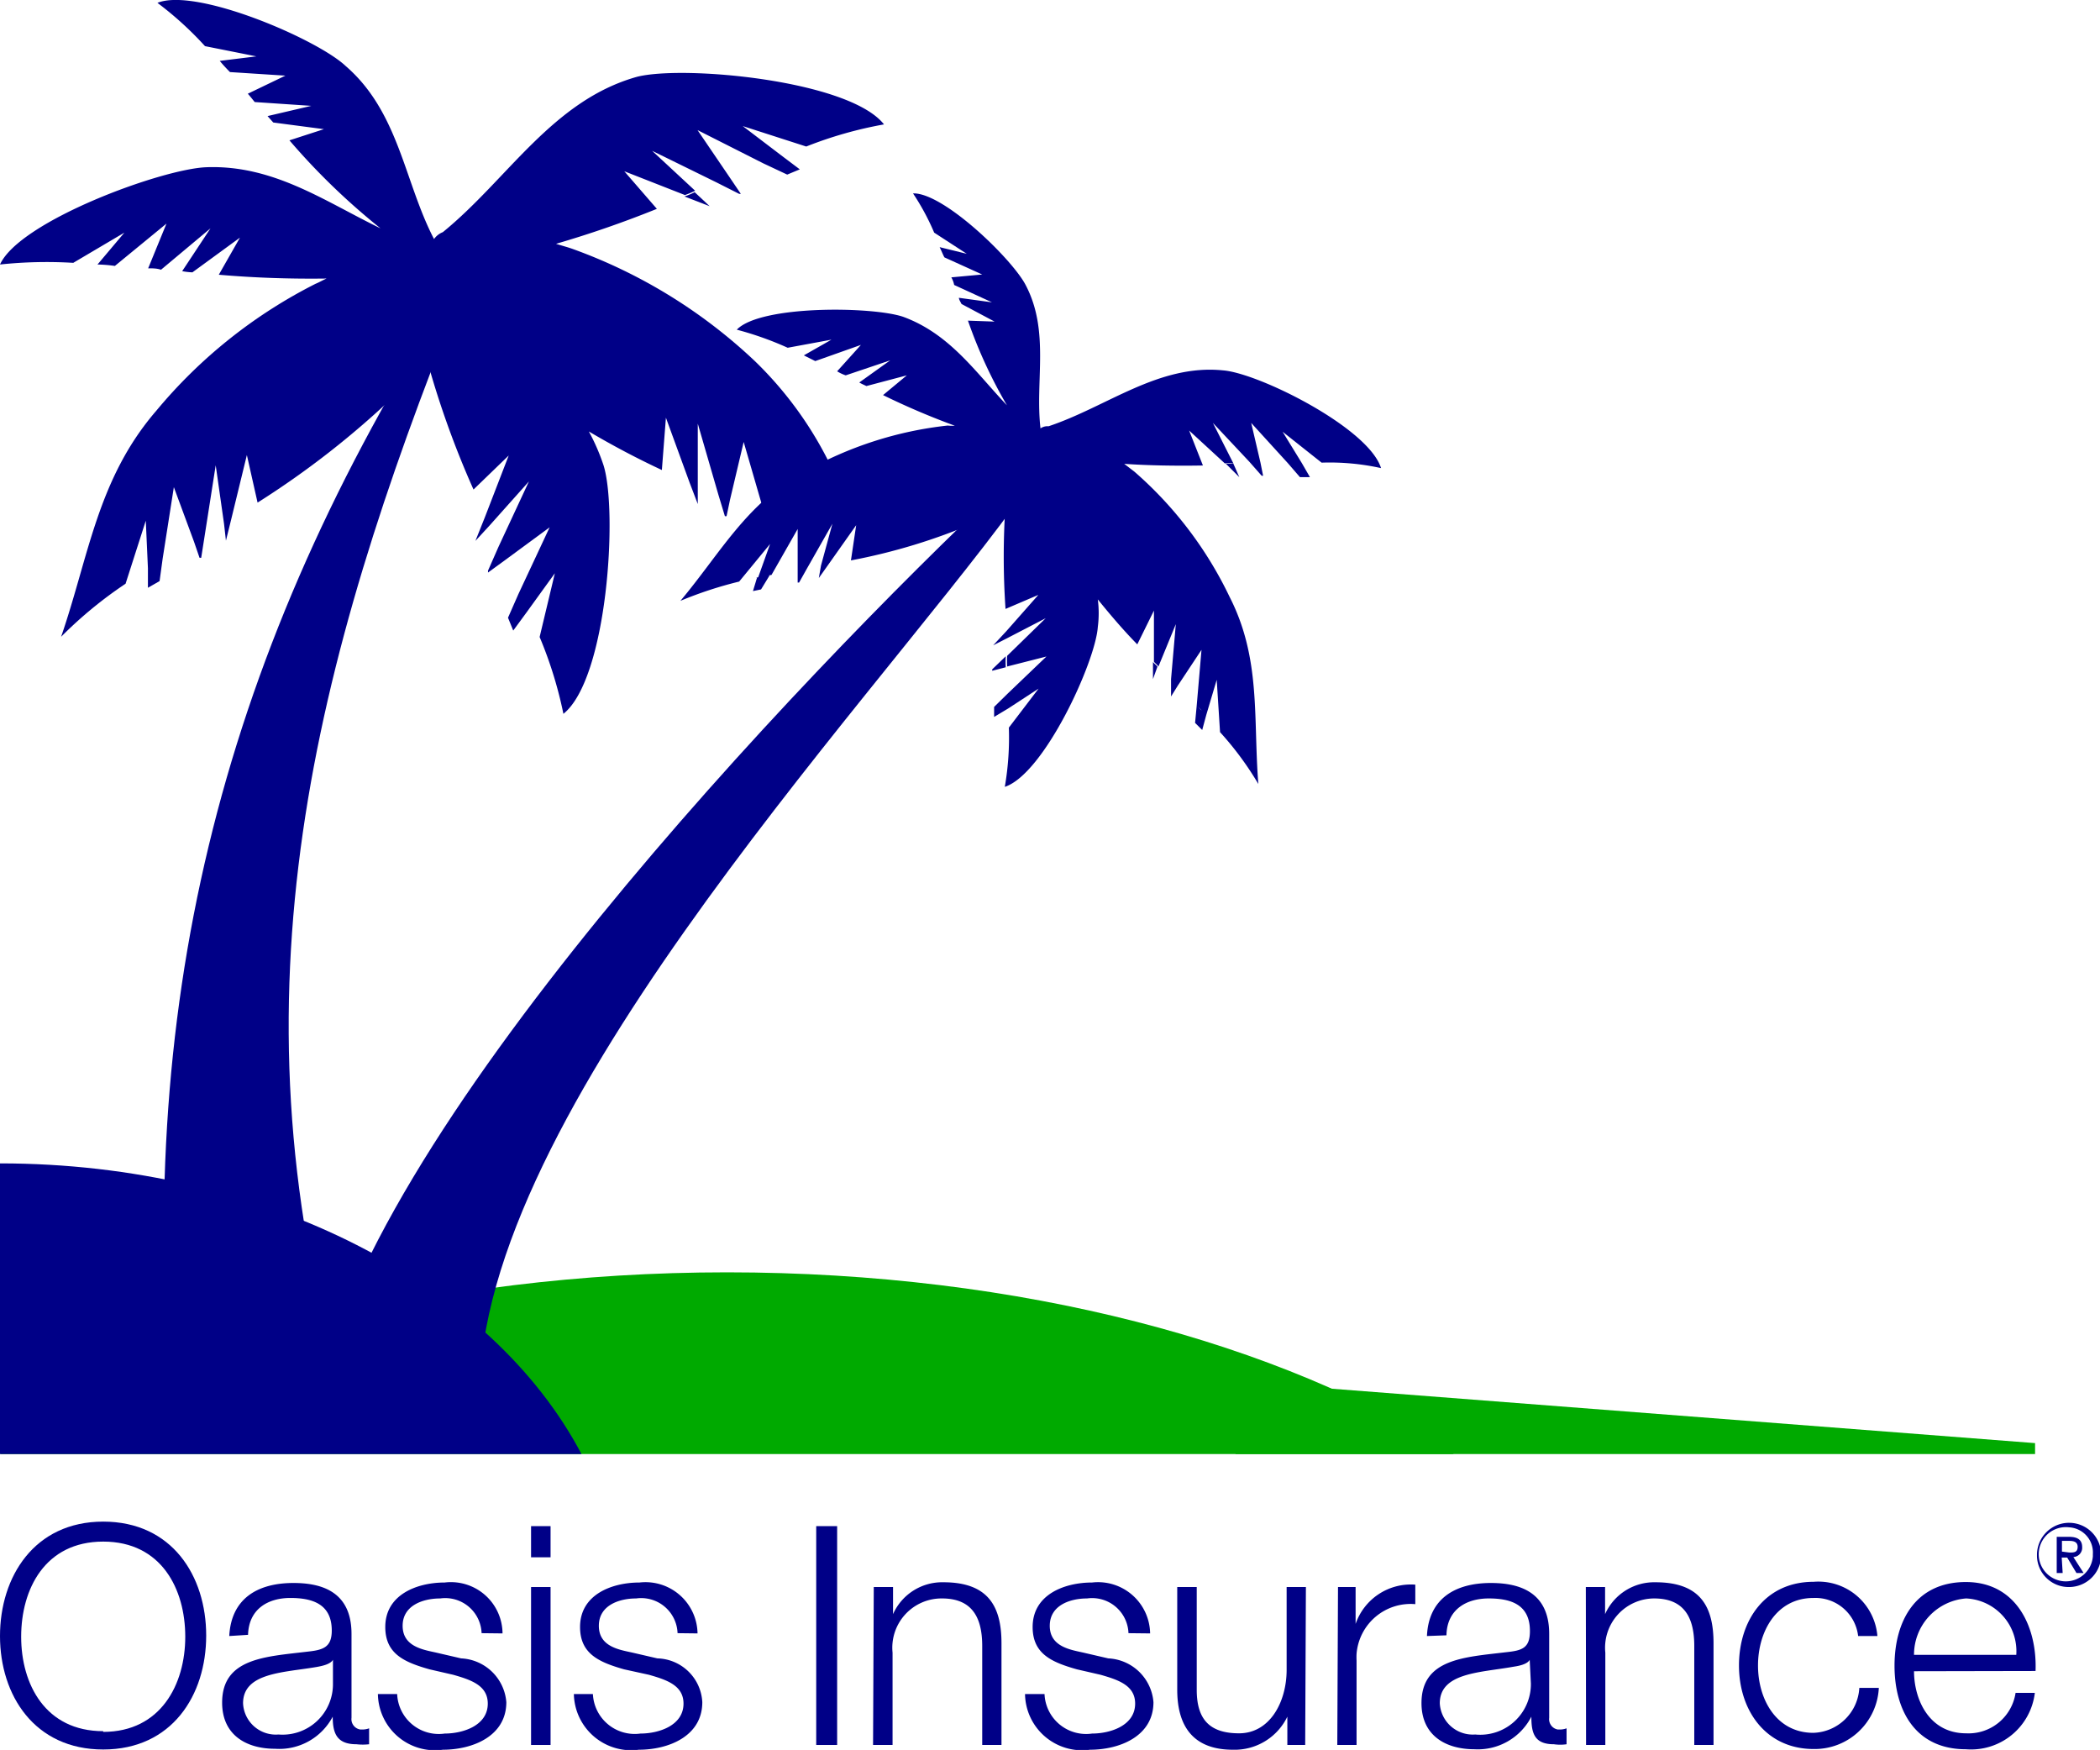
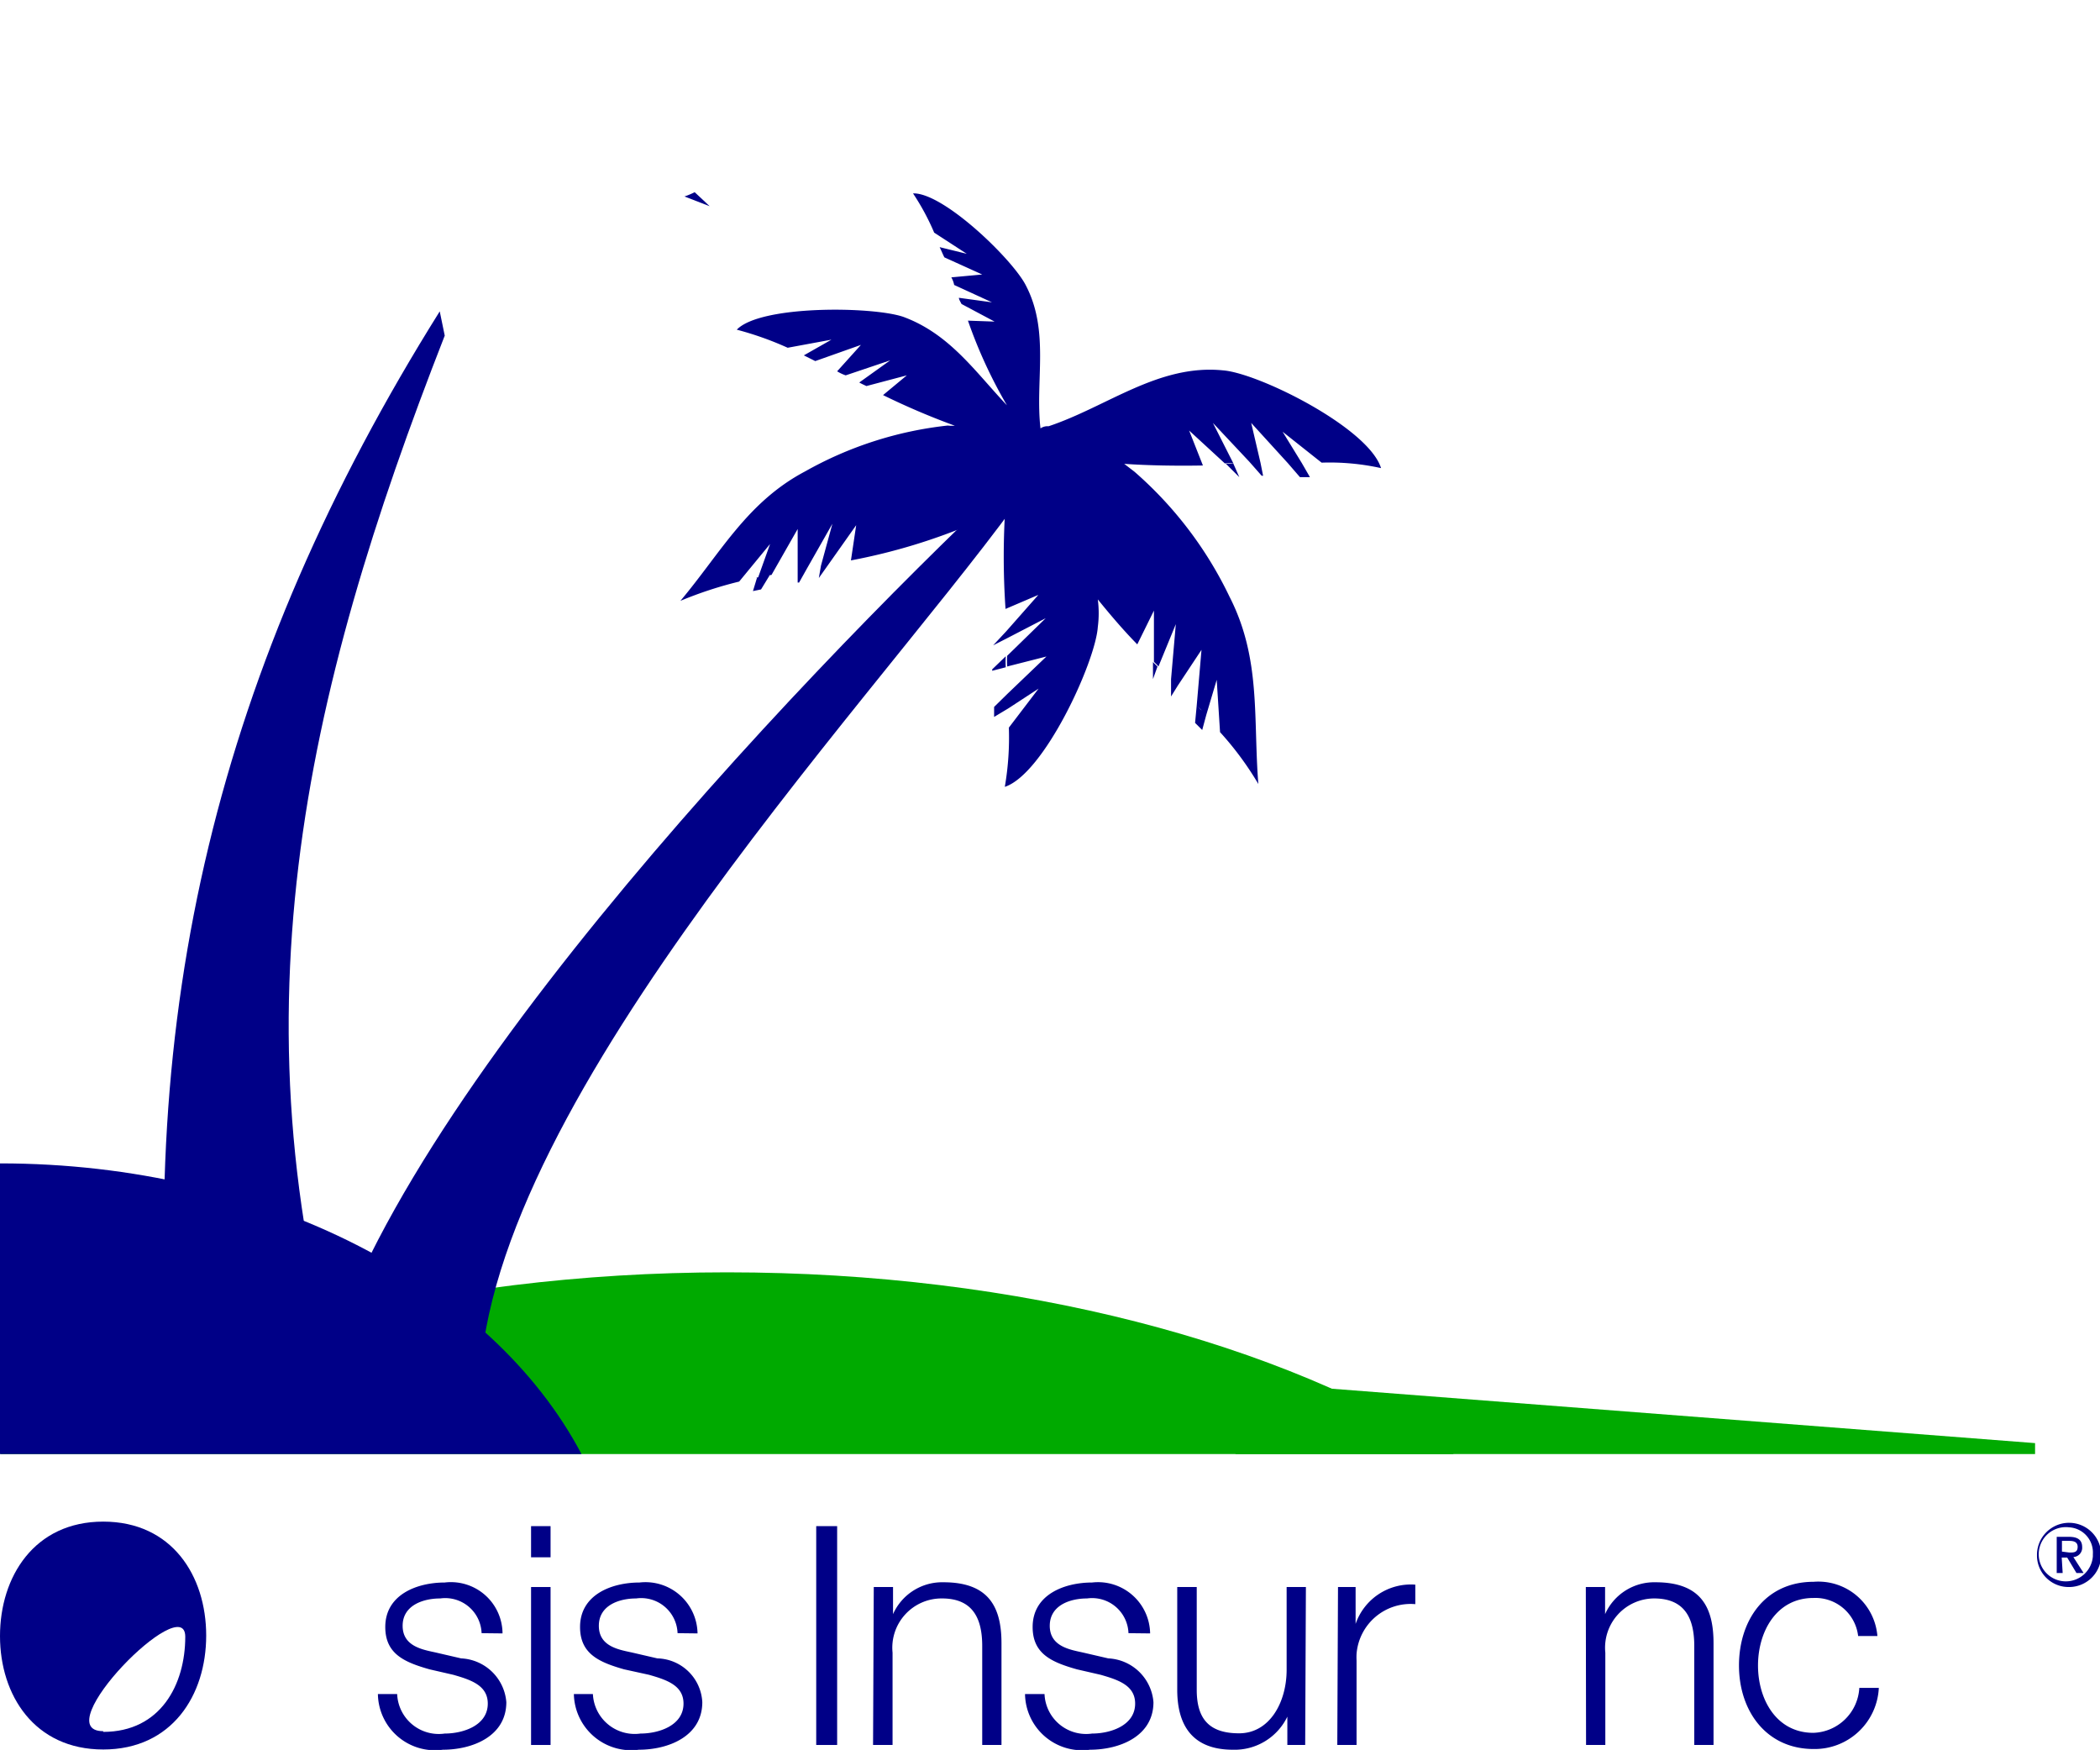
<svg xmlns="http://www.w3.org/2000/svg" id="Capa_1" data-name="Capa 1" viewBox="0 0 88.3 73.57">
  <defs>
    <style>.cls-1{fill:#000087;}.cls-2{fill:#0a0;}</style>
  </defs>
  <title>logo-oasis</title>
  <g id="Capa_2" data-name="Capa 2">
    <g id="Capa_1-2" data-name="Capa 1-2">
-       <path class="cls-1" d="M5.34,65.19c2.89,0,4.33,2.28,4.33,4.79s-1.44,4.79-4.33,4.79S1,72.49,1,70,2.44,65.19,5.34,65.19Zm0,8.84c2.42,0,3.45-2,3.45-4s-1-4-3.45-4-3.45,2-3.45,4S2.91,74,5.34,74Z" transform="translate(-1 -1.22)" />
-       <path class="cls-1" d="M10.64,70c.08-1.56,1.17-2.23,2.7-2.23,1.18,0,2.44.36,2.44,2.14v3.53a.44.44,0,0,0,.37.49h.11a.75.75,0,0,0,.26-.05v.67a2.38,2.38,0,0,1-.53,0c-.83,0-1-.46-1-1.16h0a2.54,2.54,0,0,1-2.42,1.35c-1.23,0-2.23-.59-2.23-1.94,0-1.87,1.82-1.93,3.56-2.14.67-.07,1.05-.17,1.05-.89,0-1.1-.79-1.37-1.74-1.37s-1.75.47-1.78,1.55ZM15,71h0c-.11.19-.46.26-.68.3-1.38.24-3.1.23-3.1,1.53a1.38,1.38,0,0,0,1.49,1.31A2.12,2.12,0,0,0,15,72Z" transform="translate(-1 -1.22)" />
+       <path class="cls-1" d="M5.34,65.19c2.89,0,4.33,2.28,4.33,4.79s-1.44,4.79-4.33,4.79S1,72.49,1,70,2.44,65.19,5.34,65.19Zm0,8.84c2.42,0,3.45-2,3.45-4S2.91,74,5.34,74Z" transform="translate(-1 -1.22)" />
      <path class="cls-1" d="M21.25,69.88a1.53,1.53,0,0,0-1.74-1.46c-.72,0-1.58.29-1.58,1.15s.83,1,1.38,1.12l1.08.25a2,2,0,0,1,1.9,1.84c0,1.44-1.43,2-2.67,2a2.4,2.4,0,0,1-2.73-2.34h.81a1.75,1.75,0,0,0,2,1.66c.76,0,1.81-.33,1.81-1.26,0-.77-.72-1-1.45-1.21l-1-.23c-1.06-.3-1.86-.65-1.86-1.78,0-1.36,1.33-1.87,2.5-1.87a2.17,2.17,0,0,1,2.43,2.14Z" transform="translate(-1 -1.22)" />
      <path class="cls-1" d="M23.33,65.38h.82v1.31h-.82Zm0,2.56h.82v6.64h-.82Z" transform="translate(-1 -1.22)" />
      <path class="cls-1" d="M29.49,69.88a1.53,1.53,0,0,0-1.74-1.46c-.72,0-1.57.29-1.57,1.15s.82,1,1.38,1.12l1.08.25a1.94,1.94,0,0,1,1.89,1.84c0,1.44-1.43,2-2.67,2a2.41,2.41,0,0,1-2.73-2.34h.8a1.76,1.76,0,0,0,2,1.66c.76,0,1.81-.33,1.81-1.26,0-.77-.72-1-1.45-1.21l-1.05-.23c-1.05-.3-1.85-.65-1.85-1.78,0-1.36,1.33-1.87,2.5-1.87a2.19,2.19,0,0,1,2.44,2.14Z" transform="translate(-1 -1.22)" />
      <path class="cls-1" d="M35.32,65.38h.88v9.2h-.88Z" transform="translate(-1 -1.22)" />
      <path class="cls-1" d="M37.74,67.94h.81v1.14h0a2.26,2.26,0,0,1,2.12-1.34c1.87,0,2.44,1,2.44,2.56v4.28h-.81V70.42c0-1.14-.38-2-1.69-2a2.07,2.07,0,0,0-2.08,2.28v3.88h-.82Z" transform="translate(-1 -1.22)" />
      <path class="cls-1" d="M48.45,69.88a1.53,1.53,0,0,0-1.74-1.46c-.72,0-1.57.29-1.57,1.15s.83,1,1.38,1.12l1.08.25a2,2,0,0,1,1.9,1.84c0,1.44-1.43,2-2.67,2a2.4,2.4,0,0,1-2.73-2.34h.82a1.75,1.75,0,0,0,2,1.66c.76,0,1.81-.33,1.81-1.26,0-.77-.72-1-1.45-1.21l-1-.23c-1.06-.3-1.86-.65-1.86-1.78,0-1.36,1.33-1.87,2.5-1.87a2.19,2.19,0,0,1,2.44,2.14Z" transform="translate(-1 -1.22)" />
      <path class="cls-1" d="M55.88,74.58h-.75V73.39h0a2.46,2.46,0,0,1-2.29,1.39c-1.68,0-2.34-1-2.34-2.52V67.94h.82v4.32c0,1.19.49,1.83,1.78,1.83s2-1.31,2-2.67V67.94h.81Z" transform="translate(-1 -1.22)" />
      <path class="cls-1" d="M57.26,67.94H58v1.55h0a2.46,2.46,0,0,1,2.51-1.65v.82a2.28,2.28,0,0,0-2.47,2.09,2.62,2.62,0,0,0,0,.28v3.55h-.81Z" transform="translate(-1 -1.22)" />
-       <path class="cls-1" d="M61,70c.07-1.56,1.17-2.23,2.69-2.23,1.17,0,2.45.36,2.45,2.14v3.53a.44.44,0,0,0,.36.49h.11a.75.75,0,0,0,.26-.05v.67a1.87,1.87,0,0,1-.53,0c-.82,0-.95-.46-.95-1.16h0A2.53,2.53,0,0,1,63,74.76c-1.23,0-2.23-.59-2.23-1.94,0-1.87,1.82-1.93,3.56-2.14.67-.07,1-.17,1-.89,0-1.1-.78-1.37-1.73-1.37s-1.76.47-1.78,1.55Zm4.32,1h0c-.1.19-.47.26-.68.29-1.38.25-3.1.24-3.1,1.54a1.39,1.39,0,0,0,1.49,1.31A2.13,2.13,0,0,0,65.37,72Z" transform="translate(-1 -1.22)" />
      <path class="cls-1" d="M67.68,67.94h.81v1.14h0a2.26,2.26,0,0,1,2.12-1.34c1.87,0,2.44,1,2.44,2.56v4.28h-.81V70.42c0-1.14-.38-2-1.69-2A2.07,2.07,0,0,0,68.5,70.7v3.88h-.81Z" transform="translate(-1 -1.22)" />
      <path class="cls-1" d="M79.13,70a1.81,1.81,0,0,0-1.88-1.6c-1.56,0-2.33,1.42-2.33,2.84s.77,2.83,2.33,2.83a2,2,0,0,0,1.93-1.89H80a2.7,2.7,0,0,1-2.74,2.57c-2,0-3.14-1.61-3.14-3.51s1.1-3.52,3.14-3.52A2.49,2.49,0,0,1,79.94,70Z" transform="translate(-1 -1.22)" />
-       <path class="cls-1" d="M81.48,71.48c0,1.18.63,2.61,2.19,2.61a2,2,0,0,0,2.08-1.7h.81a2.7,2.7,0,0,1-2.9,2.37c-2.11,0-3-1.62-3-3.51s.89-3.52,3-3.52,3,1.87,2.93,3.74Zm4.3-.69a2.22,2.22,0,0,0-2.11-2.37,2.37,2.37,0,0,0-2.19,2.37Z" transform="translate(-1 -1.22)" />
      <path class="cls-2" d="M31.57,54.71c-12.35,0-23.36,3-30.57,7.64H62.13C54.91,57.69,43.9,54.71,31.57,54.71Z" transform="translate(-1 -1.22)" />
      <path class="cls-1" d="M25.45,62.35C21.69,55.21,12.17,50.13,1,50.13V62.35Z" transform="translate(-1 -1.22)" />
      <path class="cls-1" d="M19.49,14.31C10.17,29.19,6.64,43.81,8.27,61c.66,0,6.62.12,7.53.1-5.3-16.69-2-30.69,3.9-45.77Z" transform="translate(-1 -1.22)" />
      <path class="cls-1" d="M43.3,29.27l-.58.15v-.06l.57-.55a3.7,3.7,0,0,0,0,.46ZM41.22,19.11a1.51,1.51,0,0,1-.37,0,15.63,15.63,0,0,0-6,1.93c-2.44,1.29-3.55,3.43-5.24,5.44a16.59,16.59,0,0,1,2.47-.81l1.3-1.58-.5,1.4.56-.1,1.1-1.93,0,1.74.33-.06-.33.06v.51h.06l.32-.57L36,23.24,35.52,25l-.09.52v0l.39-.55L37,23.3l-.22,1.48A25,25,0,0,0,42,23.19a4.47,4.47,0,0,0,1.28-.76,32.16,32.16,0,0,0,0,4.39l1.38-.59-1.35,1.53v0l-.55.59,0,0,.57-.29,1.64-.85-1.62,1.58a3.54,3.54,0,0,0,0,.45L45,28.82l-1.64,1.57-.56.55v.42L43.4,31l1.27-.83-1.25,1.64a12.18,12.18,0,0,1-.17,2.49c1.65-.54,3.81-5.25,3.91-6.72a4.5,4.5,0,0,0,0-1.16c.52.64,1.07,1.29,1.66,1.89l.7-1.42v2.15c.06.07.13.12.19.2l.73-1.78-.2,2.31,0,.68,0,.05.28-.45-.19-.2c.06.08.13.13.19.2l1-1.51-.2,2.33c.06.08.13.13.19.2s-.13-.12-.19-.2l-.07.74.3.3.17-.63a2.09,2.09,0,0,1-.22-.2,2.09,2.09,0,0,0,.22.2l.44-1.48L52.3,32a13.2,13.2,0,0,1,1.61,2.18c-.22-2.78.12-5.27-1.21-7.87a16.3,16.3,0,0,0-4-5.26l-.43-.33c1,.07,2.15.09,3.31.07L51,19.32,52.5,20.7a1.09,1.09,0,0,0,.36,0L52,19l1.53,1.63.52.59h.06L54,20.67,53.61,19l1.54,1.69.51.59h.42l-.34-.59-.81-1.32,1.64,1.3a10,10,0,0,1,2.5.23c-.53-1.7-5.16-4-6.65-4.11-2.71-.27-4.87,1.53-7.33,2.35a.52.52,0,0,0-.34.09h0c-.23-2,.39-4.07-.61-6-.53-1.07-3.46-3.92-4.75-3.88A10,10,0,0,1,40.28,11l1.37.89-1.14-.28c.07.14.13.3.2.43l1.59.72-1.3.12a1,1,0,0,1,.12.32l1.59.73-1.39-.19c0,.07.06.16.11.26l1.39.74L41.7,14.7a20.14,20.14,0,0,0,1.64,3.56c-1.32-1.39-2.4-3-4.36-3.72-1.29-.44-6-.5-7,.54a13.62,13.62,0,0,1,2.14.76l1.84-.34-1.16.66.48.24,1.92-.68-1,1.11a1.69,1.69,0,0,0,.36.17l1.87-.63-1.3.93c.1.06.2.1.3.15L39.13,17l-1,.83a30.94,30.94,0,0,0,3.08,1.31Zm-8.39,6.4-.17.56L33,26l.36-.59a3.78,3.78,0,0,0-.57.1Zm16.84,3.73-.19.53h0l0-.72c.06.08.13.12.19.2Zm3.18-8.55.26.59h0l-.59-.59Z" transform="translate(-1 -1.22)" />
      <path class="cls-1" d="M43.22,21.59C34.61,29.71,16.14,49,14.27,60.52c.41.13,6.3-.16,6.91,0-.62-11.79,16.09-29.29,22.52-38.1Z" transform="translate(-1 -1.22)" />
      <path class="cls-1" d="M30.84,9.89l0,0-.63-.59a3.25,3.25,0,0,1-.43.18Z" transform="translate(-1 -1.22)" />
-       <path class="cls-1" d="M32.75,16.41a22,22,0,0,0-7.66-4.72c-.22-.08-.46-.14-.71-.22A44.51,44.51,0,0,0,28.62,10L27.25,8.42l2.55,1a4.27,4.27,0,0,0,.43-.18L28.42,7.56l2.71,1.33.95.48.07,0-.46-.68-1.36-2L33.1,8.09l1,.47.53-.22-.73-.55L32.23,6.52l2.67.86a16.94,16.94,0,0,1,3.27-.93c-1.46-1.86-8.44-2.5-10.39-2-3.56,1-5.44,4.32-8.16,6.53a.82.82,0,0,0-.37.29l0,0C18,8.87,17.78,5.94,15.54,4,14.35,2.87,9.25.68,7.62,1.34a14.28,14.28,0,0,1,2,1.82l2.16.43-1.54.19c.14.17.29.33.43.47L13,4.4l-1.58.76c.1.11.2.24.29.35l2.38.16-1.84.43.24.27,2.13.28-1.45.47A28.36,28.36,0,0,0,17,10.82C14.68,9.7,12.52,8.15,9.69,8.25,7.83,8.31,1.83,10.51,1,12.34a18.65,18.65,0,0,1,3.08-.07L6.23,11,5.1,12.34a5.83,5.83,0,0,1,.73.06L8,10.62,7.23,12.5c.18,0,.37,0,.54.06l2.08-1.74-1.19,1.8a3,3,0,0,0,.43.05l2-1.46-.89,1.56c1.51.13,3,.18,4.53.16-.16.07-.31.16-.46.22a21,21,0,0,0-6.7,5.34c-2.47,2.86-2.83,6.1-4,9.5a17.57,17.57,0,0,1,2.71-2.23l.85-2.65.09,2,0,.82.49-.28.13-.95.47-3L9.16,24l.37-.22L9.16,24l.23.67.07,0,.14-.89.47-3,.35,2.46.08.71h0l.22-.89.66-2.71.45,2a36.76,36.76,0,0,0,5.84-4.57,7.65,7.65,0,0,0,1.24-1.59,38.4,38.4,0,0,0,2,5.61l1.48-1.43-1,2.59-.4,1,0,0,.58-.63,1.67-1.87-1.28,2.75-.44,1,0,.08.66-.48,1.93-1.42-1.31,2.8-.44,1,.22.54.55-.75,1.2-1.66L23.69,28a17.26,17.26,0,0,1,1,3.23c1.85-1.48,2.29-8.5,1.69-10.44a8.59,8.59,0,0,0-.62-1.43c1,.59,2,1.12,3.07,1.62L29,18.78l1,2.74.34.89,0,0v-.77l0-2.61.87,3,.27.89.07,0,.15-.71-.33-.16.33.16.57-2.41.87,3,.2.71.52-.26v-.11l0-.49h0l.5-.26.24.52,1.85-.91A15.61,15.61,0,0,0,32.75,16.41Z" transform="translate(-1 -1.22)" />
      <polygon class="cls-2" points="85.57 60.67 51.95 58.07 51.95 61.13 85.57 61.13 85.57 60.67" />
      <path class="cls-1" d="M88,67.94a1.33,1.33,0,0,1-1.35-1.29v-.09A1.35,1.35,0,1,1,88,67.94Zm0-2.51a1.14,1.14,0,1,0,1,1.22v-.09a1.06,1.06,0,0,0-1-1.13Zm-.27,1.92h-.25V65.83H88c.36,0,.55.13.55.43a.39.39,0,0,1-.37.42h0l.43.67h-.3l-.39-.65h-.23Zm.28-.86c.19,0,.35,0,.35-.24S88.13,66,88,66h-.3v.45Z" transform="translate(-1 -1.22)" />
    </g>
  </g>
</svg>